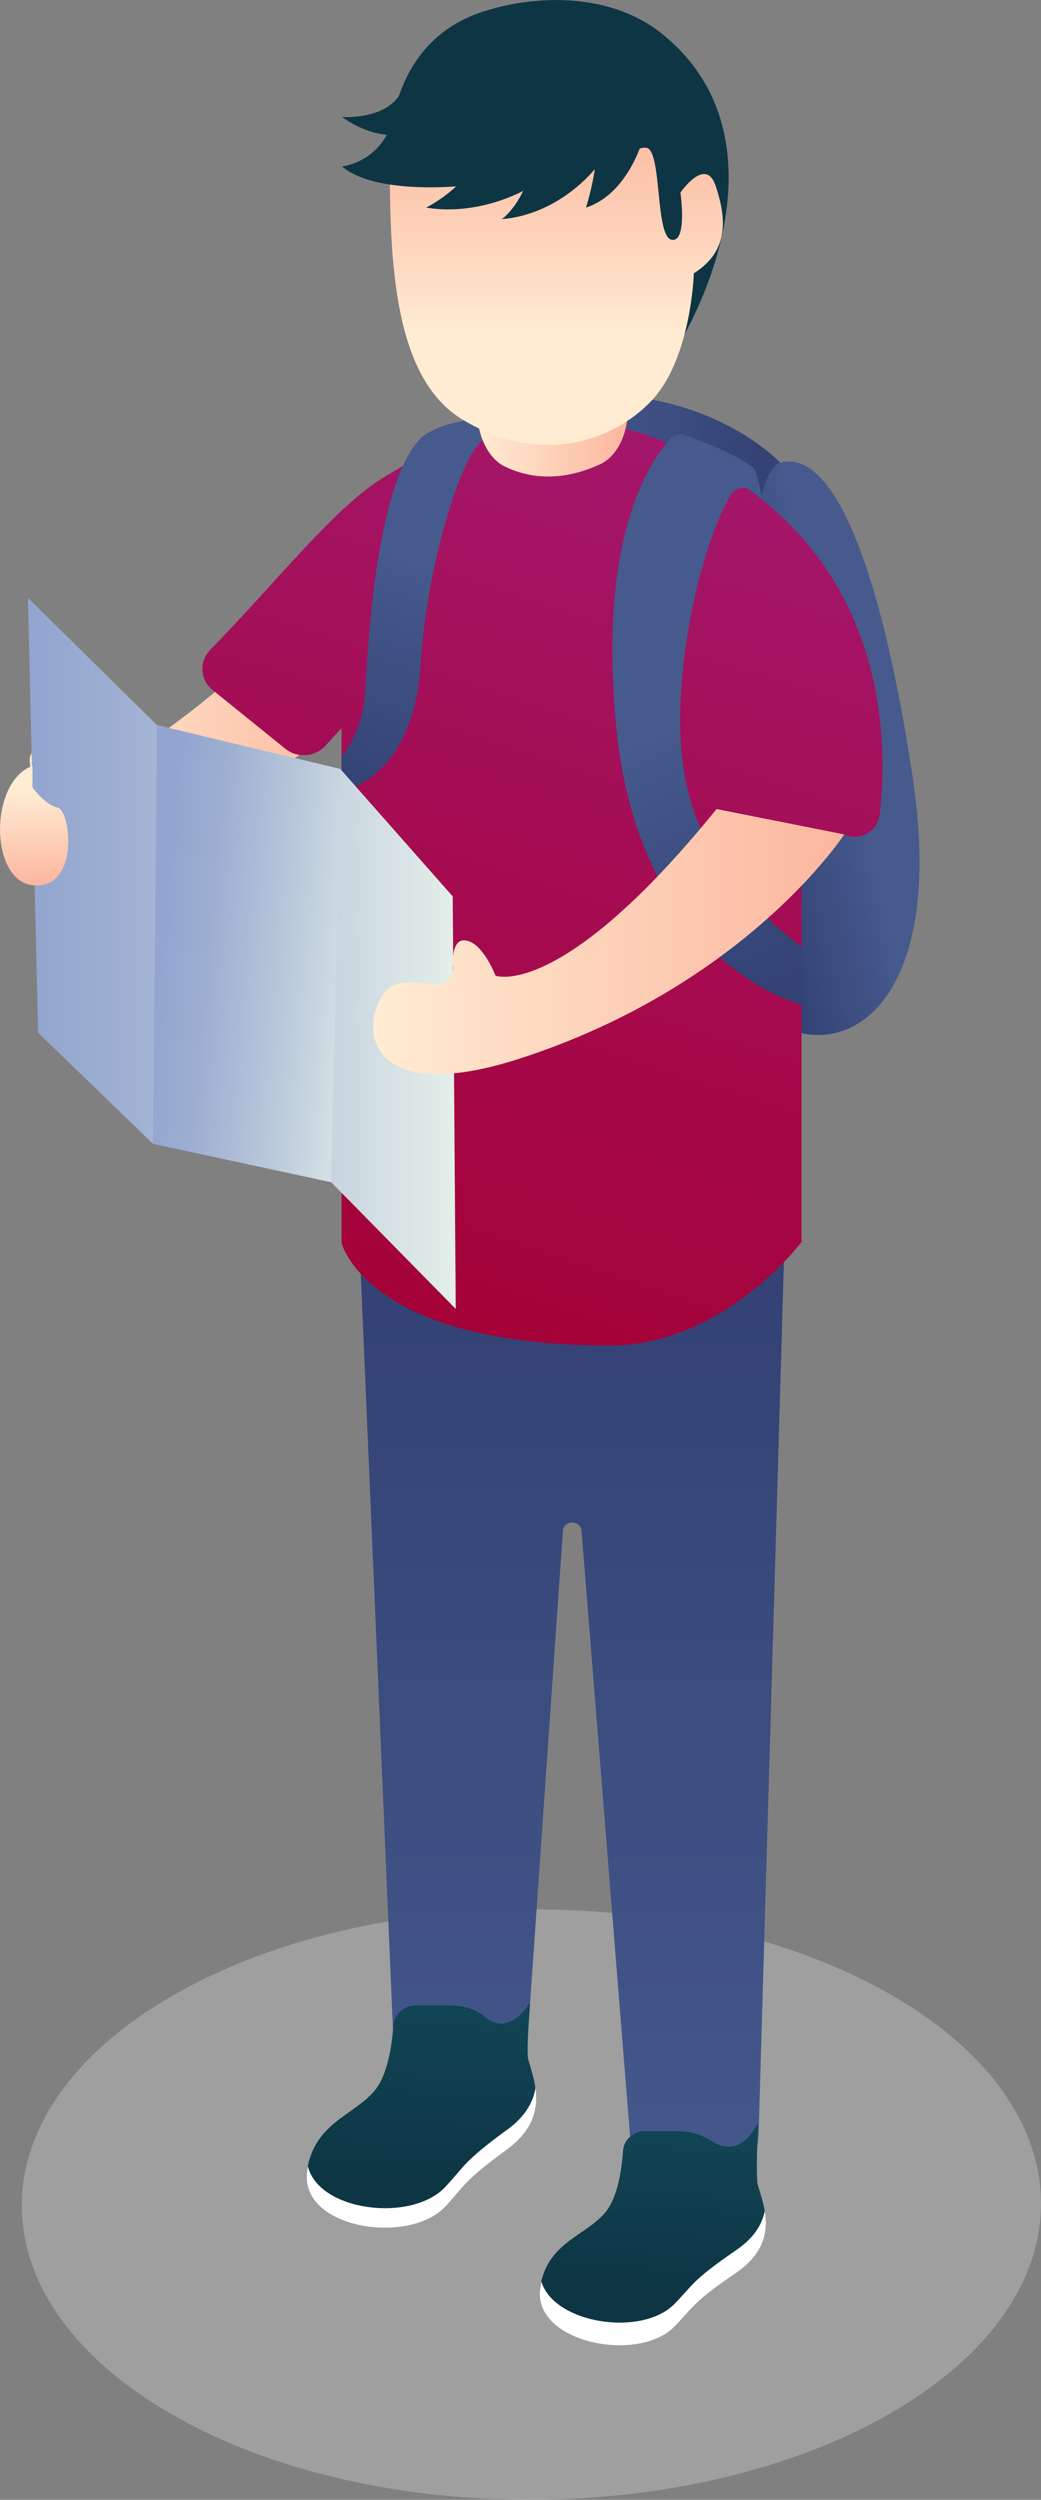
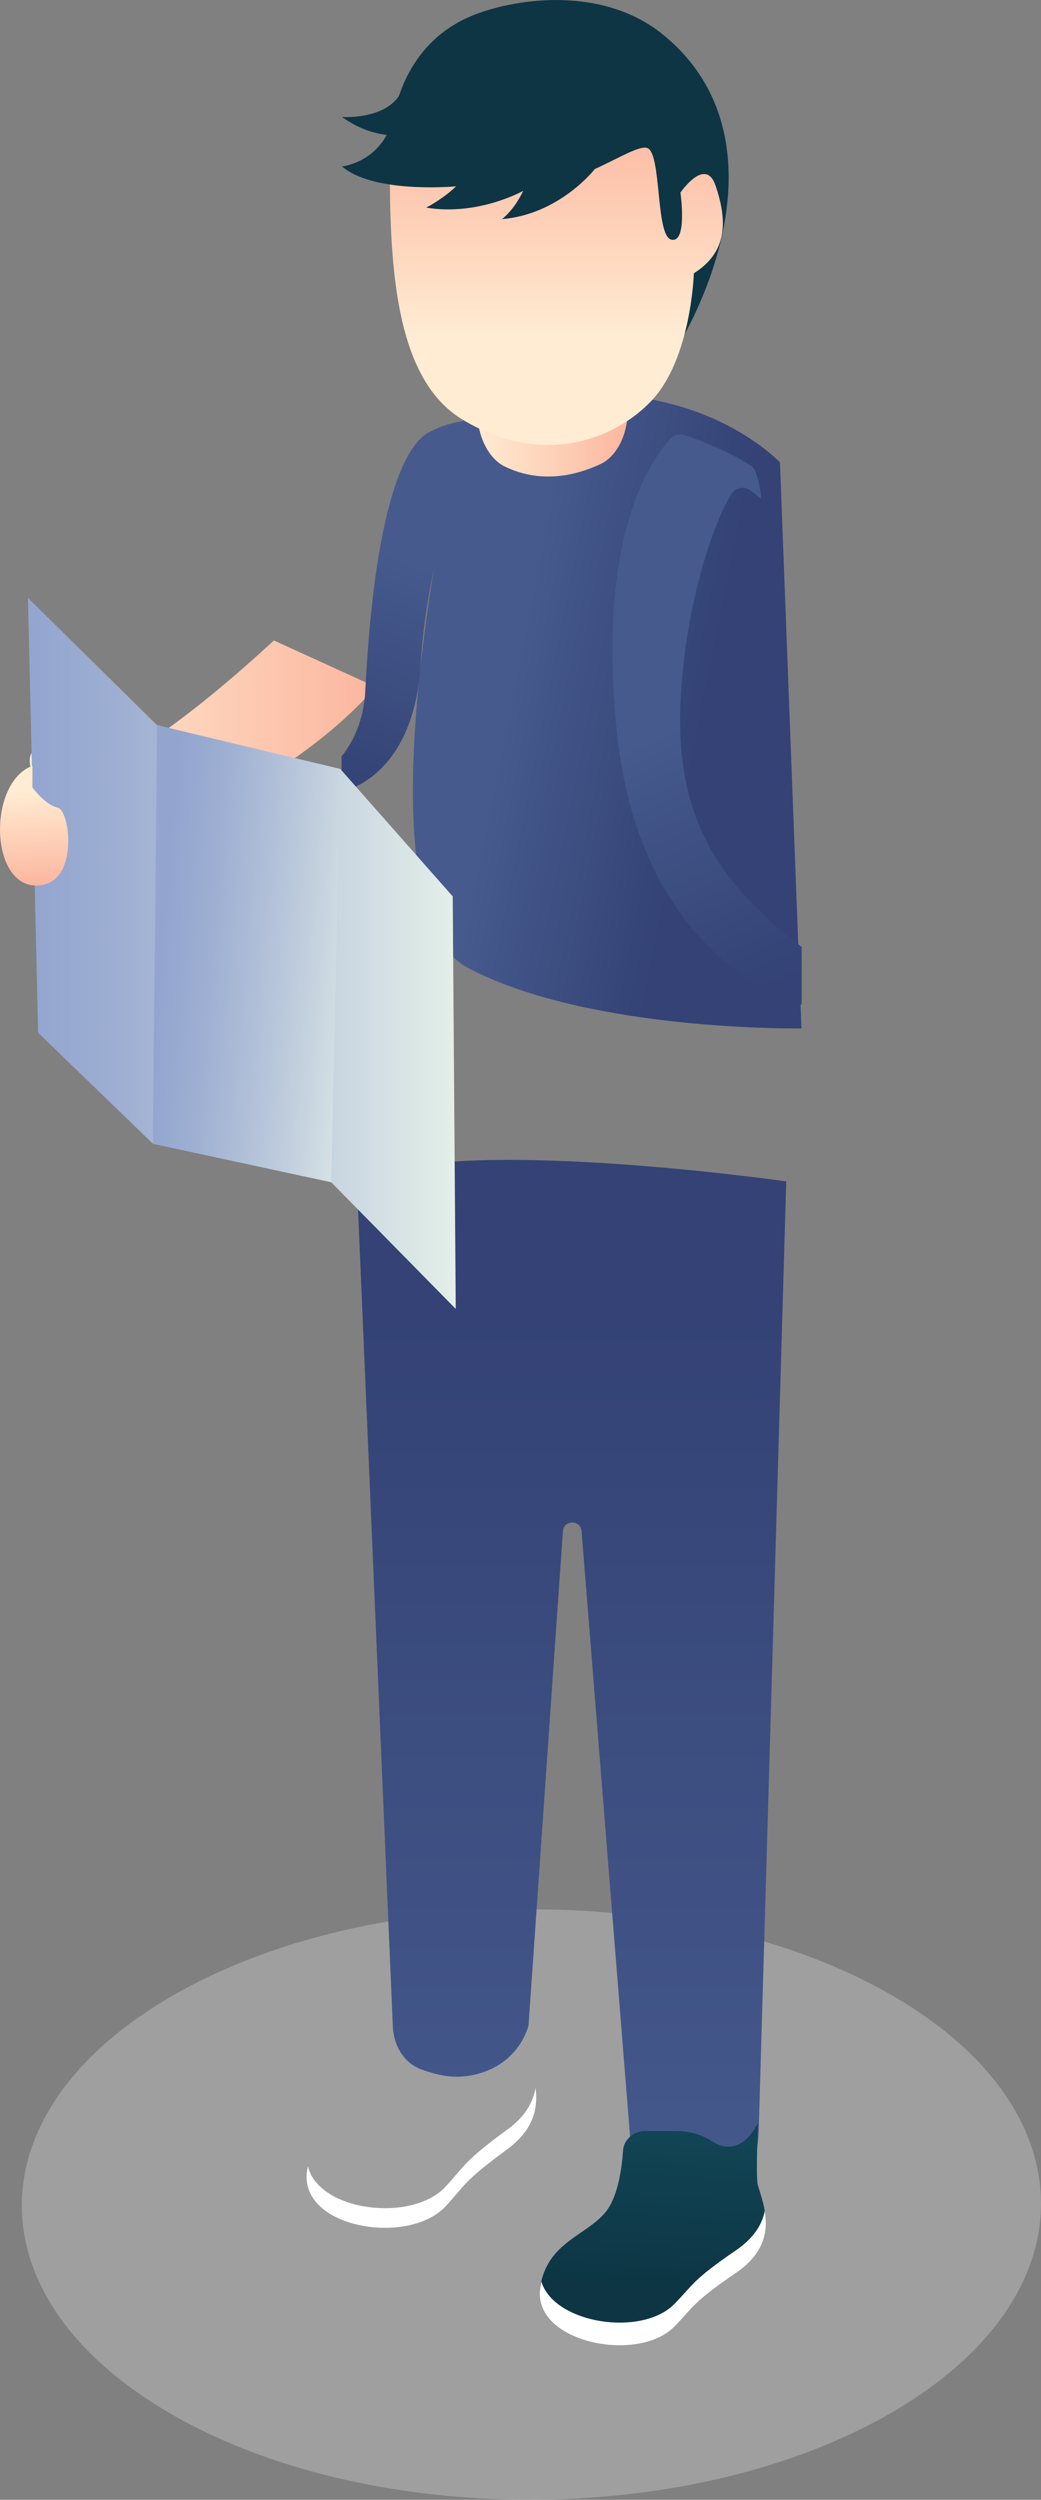
<svg xmlns="http://www.w3.org/2000/svg" xmlns:xlink="http://www.w3.org/1999/xlink" viewBox="0 0 93.08 223.49">
  <rect x="0" y="0" width="93.08" height="223.49" fill="#808080" stroke="none" />
  <defs>
    <style>.cls-1{mix-blend-mode:multiply;opacity:.4;}.cls-2{fill:#ccc;}.cls-2,.cls-3,.cls-4,.cls-5,.cls-6,.cls-7,.cls-8,.cls-9,.cls-10,.cls-11,.cls-12,.cls-13,.cls-14,.cls-15,.cls-16,.cls-17,.cls-18,.cls-19{stroke-width:0px;}.cls-3{fill:url(#Degradado_sin_nombre_17);}.cls-4{fill:url(#Degradado_sin_nombre_10-4);}.cls-5{fill:url(#Degradado_sin_nombre_71-2);}.cls-6{fill:url(#linear-gradient);}.cls-7{fill:url(#Degradado_sin_nombre_10-3);}.cls-8{fill:url(#Degradado_sin_nombre_71-4);}.cls-20{isolation:isolate;}.cls-9{fill:url(#Degradado_sin_nombre_71);}.cls-10{fill:url(#Degradado_sin_nombre_10-5);}.cls-11{fill:url(#Degradado_sin_nombre_10-2);}.cls-12{fill:url(#Degradado_sin_nombre_39);}.cls-13{fill:url(#Degradado_sin_nombre_17-2);}.cls-14{fill:#0d3544;}.cls-15{fill:url(#Degradado_sin_nombre_39-2);}.cls-16{fill:#fff;}.cls-17{fill:url(#Degradado_sin_nombre_10);}.cls-18{fill:url(#Degradado_sin_nombre_71-3);}.cls-19{fill:url(#Degradado_sin_nombre_71-5);}</style>
    <linearGradient id="Degradado_sin_nombre_71" x1="63.05" y1="64.44" x2="45.86" y2="61.03" gradientUnits="userSpaceOnUse">
      <stop offset="0" stop-color="#344275" />
      <stop offset=".13" stop-color="#364578" />
      <stop offset="1" stop-color="#465a8d" />
    </linearGradient>
    <linearGradient id="Degradado_sin_nombre_71-2" x1="66.18" y1="68.25" x2="75.6" y2="66.07" xlink:href="#Degradado_sin_nombre_71" />
    <linearGradient id="Degradado_sin_nombre_10" x1="2.66" y1="66.89" x2="33.57" y2="66.89" gradientUnits="userSpaceOnUse">
      <stop offset="0" stop-color="#ffecd2" />
      <stop offset="1" stop-color="#fcb69f" />
    </linearGradient>
    <linearGradient id="Degradado_sin_nombre_71-3" x1="51.1" y1="117.15" x2="51.1" y2="199.94" xlink:href="#Degradado_sin_nombre_71" />
    <linearGradient id="linear-gradient" x1="63.13" y1="29.34" x2="33.05" y2="121.49" gradientUnits="userSpaceOnUse">
      <stop offset="0" stop-color="#a41971" />
      <stop offset="1" stop-color="#a50034" />
    </linearGradient>
    <linearGradient id="Degradado_sin_nombre_71-4" x1="29.93" y1="70.43" x2="37.3" y2="50.37" xlink:href="#Degradado_sin_nombre_71" />
    <linearGradient id="Degradado_sin_nombre_10-2" x1="42.66" y1="28.73" x2="56.13" y2="28.73" xlink:href="#Degradado_sin_nombre_10" />
    <linearGradient id="Degradado_sin_nombre_10-3" x1="49.75" y1="30.11" x2="49.75" y2="10.28" xlink:href="#Degradado_sin_nombre_10" />
    <linearGradient id="Degradado_sin_nombre_39" x1="38.24" y1="180.3" x2="37.45" y2="195.46" gradientUnits="userSpaceOnUse">
      <stop offset="0" stop-color="#114454" />
      <stop offset="1" stop-color="#0d3544" />
    </linearGradient>
    <linearGradient id="Degradado_sin_nombre_39-2" x1="59.11" y1="191.23" x2="58.16" y2="204.8" xlink:href="#Degradado_sin_nombre_39" />
    <linearGradient id="Degradado_sin_nombre_17" x1="2.5" y1="85.23" x2="40.75" y2="85.23" gradientUnits="userSpaceOnUse">
      <stop offset="0" stop-color="#93a5cf" />
      <stop offset=".22" stop-color="#9eafd2" />
      <stop offset=".6" stop-color="#bdcbdc" />
      <stop offset="1" stop-color="#e4efe9" />
    </linearGradient>
    <linearGradient id="Degradado_sin_nombre_17-2" x1="14.42" y1="84.62" x2="34.47" y2="86.36" xlink:href="#Degradado_sin_nombre_17" />
    <linearGradient id="Degradado_sin_nombre_71-5" x1="74.92" y1="85.94" x2="64.42" y2="63.02" xlink:href="#Degradado_sin_nombre_71" />
    <linearGradient id="Degradado_sin_nombre_10-4" x1="33.36" y1="84.18" x2="75.49" y2="84.18" xlink:href="#Degradado_sin_nombre_10" />
    <linearGradient id="Degradado_sin_nombre_10-5" x1="2.9" y1="70.73" x2="3.22" y2="79.16" xlink:href="#Degradado_sin_nombre_10" />
  </defs>
  <g class="cls-20">
    <g id="Layer_2">
      <g id="OBJECTS">
        <path class="cls-9" d="M69.75,41.35s-9.86-10.59-28.35-3.81c0,0-10.39,43.31.47,49.01,10.86,5.7,29.79,5.39,29.79,5.39l-1.92-50.59Z" />
-         <path class="cls-5" d="M70.3,91.91c6.02,2.66,14.26-2.95,11.29-22.53-2.97-19.59-7.29-29.28-11.83-28.02-4.54,1.26-5.84,47.73.54,50.56Z" />
        <g class="cls-1">
          <path class="cls-2" d="M15.42,178.42c17.84-10.3,46.67-10.3,64.43.02,17.72,10.3,17.63,27-.21,37.3-17.88,10.32-46.71,10.32-64.43.02-17.76-10.32-17.67-27.02.21-37.34" />
        </g>
        <path class="cls-17" d="M33.57,61.4s-7.56,9.74-25.57,15c-3.68,1.08-5.5-5.6-4.53-5.75,0,0-1.99-3.89.25-3.56,1.39.21,2.44,2.77,2.44,2.77,0,0,5.14-.43,18.33-12.6l9.08,4.14Z" />
        <path class="cls-18" d="M31.91,105.69l3.21,75.37c.04,1.55.78,3.34,2.68,4,1.54.53,3.09.88,5.06.31,3.71-1.08,4.4-4.32,4.4-4.32l3.07-44.16c.07-1.03,1.59-1.04,1.67,0l4.43,55.28c.11,1.42.95,2.69,2.23,3.32,1.48.73,3.1.95,5.76.34,1.86-.42,2.4-1.56,3-2.74.26-.51.38-1.72.41-2.29l2.47-85.18s-30.58-4.38-38.38.08Z" />
-         <path class="cls-6" d="M66.76,43.61c-15.8-11.29-27.45-3.92-32.33-1.01-4.43,2.64-9.5,9.21-15.63,15.5-1,1.02-.93,2.67.19,3.57l6.51,5.26c1.09.88,2.67.76,3.61-.27l1.43-1.56v46.02s2.22,9.17,23.99,9.17c10.22,0,17.14-9.26,17.14-9.26v-37.18l3.82.75c1.39.63,2.99-.26,3.17-1.78.77-6.73.45-20.39-11.9-29.2Z" />
        <path class="cls-8" d="M38.26,38.71c1.51-.89,4.6-1.75,6.41-.52,0,0-1.39.64-2.41,2.25-1.59,2.52-4.14,10.77-4.65,18.94-.64,10.31-7.07,11.39-7.07,11.39v-3.16s1.93-2.08,2.12-5.82c.95-18.66,4.19-22.26,5.59-23.09Z" />
        <path class="cls-11" d="M44.76,15.83c1.97-.94,5.21-1.7,9.29.2,1.25.58,2.08,2.32,2.08,4.23v16.4c0,2.21-.99,4.15-2.44,4.83-2.09.98-5.27,1.81-8.55.22-1.49-.72-2.48-2.77-2.48-5.05v-16.57c0-1.93.84-3.66,2.1-4.26Z" />
        <path class="cls-14" d="M34.85,14.22s-.7-10.01,8.02-13.07c4.28-1.5,11.39-2.12,16.38,1.92,8.66,7,6.55,18.67,1.56,27.56-4.48,7.97-25.97-16.4-25.97-16.4Z" />
        <path class="cls-7" d="M34.85,14.22c0,9,.29,19.59,6.55,23.32,6.93,4.13,13.37,1.93,16.82-1.68,3.6-3.76,3.82-11.43,3.82-11.43,3.27-2.04,2.85-5.11,1.95-7.81-.9-2.7-3.15.6-3.15.6,0,0,.65,4.51-.8,4.21-1.46-.3-.85-7.86-2.2-8.21-1.35-.35-6.19,3.68-11.92,3.9-6.48.26-11.07-2.9-11.07-2.9Z" />
-         <path class="cls-14" d="M53.26,12.48c.34,2.31-.86,6.08-.86,6.08,4.11-1.37,5.3-6.85,5.3-6.85,0,0-4.79-1.54-4.45.77Z" />
        <path class="cls-14" d="M44.89,19.59c5.15-.43,8.29-4.47,8.29-4.47,0,0-5.06-3.14-5.74,0-.16.75-.4,1.39-.65,1.94-.19-2.14-4.74-2.17-4.74-2.17-.22.58-.63,1.13-1.11,1.61,2.04-4.41-3.27-6.03-5.07-6.45l.27-2.64c-.68,3.39-5.56,3.05-5.56,3.05,1.62,1.15,3.07,1.5,4,1.6-1.39,2.56-4,2.82-4,2.82,2.72,2.33,9.36,1.85,10.2,1.78-1.18,1.14-2.67,1.9-2.67,1.9,4.6.77,8.63-1.47,8.67-1.5-.82,1.75-1.9,2.53-1.9,2.53Z" />
-         <path class="cls-12" d="M40.12,179.29c1.15,0,2.33.25,3.17.97,2.35,2.03,4.2-1.36,4.11-1.3,0,0-.36,4.48-.16,5.19.54,1.93,1.93,5.19-1.91,8.01-3.92,2.87-3.74,3.2-5.49,5.08-3.33,3.6-13.19,1.97-12.39-3.21.67-4.26,4.2-4.9,6.06-7.14,1.17-1.41,1.54-4.08,1.66-5.8.06-.95.88-1.72,1.89-1.8h3.05Z" />
        <path class="cls-16" d="M45.33,190.41c-3.92,2.87-3.74,3.2-5.49,5.08-3.01,3.25-11.33,2.22-12.31-1.82-.02.12-.05.23-.07.36-.81,5.18,9.06,6.8,12.39,3.21,1.74-1.88,1.57-2.21,5.49-5.08,2.46-1.81,2.77-3.79,2.54-5.5-.2,1.24-.88,2.54-2.54,3.75Z" />
        <path class="cls-15" d="M60.59,190.53c1.14,0,2.25.34,3.17.96.62.42,2.54,1.23,4.02-1.72,0,0-.22,4.87-.02,5.57.55,1.91,1.98,5.16-1.95,7.84-3.94,2.7-3.77,3.02-5.51,4.8-3.29,3.36-12.78,1.42-12.01-3.47.63-4.03,4.01-4.57,5.81-6.69,1.14-1.34,1.5-3.91,1.61-5.57.06-.91.86-1.66,1.85-1.73h3.02Z" />
        <polygon class="cls-3" points="3.41 92.33 2.5 53.45 14.04 64.83 30.43 68.75 40.48 80.14 40.75 117.02 29.61 105.69 13.67 102.25 3.41 92.33" />
        <polygon class="cls-13" points="14.04 64.83 30.43 68.75 29.61 105.69 13.67 102.25 14.04 64.83" />
        <path class="cls-19" d="M61.2,38.89c1.3.45,4.12,1.51,5.93,2.74.2.13.34.33.42.55.19.53.52,1.56.49,2.39,0,0-.43-.34-.94-.72-.55-.41-1.32-.27-1.69.3-1.61,2.51-4.01,9.61-4.52,17.78-.64,10.31,2.62,16.46,10.79,22.73v5.15s-14.41-3.45-16.55-24.57c-1.7-16.81,2.76-23.81,4.85-26.05.31-.34.8-.45,1.23-.3Z" />
        <path class="cls-16" d="M65.82,201.17c-3.94,2.7-3.77,3.02-5.51,4.8-2.93,2.99-10.77,1.77-11.9-1.99-.04.17-.08.35-.11.54-.77,4.89,8.73,6.83,12.01,3.47,1.74-1.78,1.56-2.1,5.51-4.8,2.6-1.78,2.85-3.81,2.56-5.53-.23,1.18-.93,2.39-2.56,3.51Z" />
-         <path class="cls-4" d="M75.49,74.59s-8.77,13.52-29.08,20.07c-13.2,4.25-14.5-2.46-12.04-5.94.84-1.18,2.5-.94,4.6-.73.99.1,1.79-.83,1.53-1.79,0,0-.16-2.2,1.04-2.13,1.6.09,2.77,3.16,2.77,3.16,0,0,5.87,2.24,19.76-14.9l11.42,2.27Z" />
        <path class="cls-10" d="M2.9,70.4s1.12,1.56,2.26,1.8c1.14.24,1.99,7.14-2.06,6.96-4.05-.18-4.14-9.26-.2-10.69v1.94Z" />
      </g>
    </g>
  </g>
</svg>